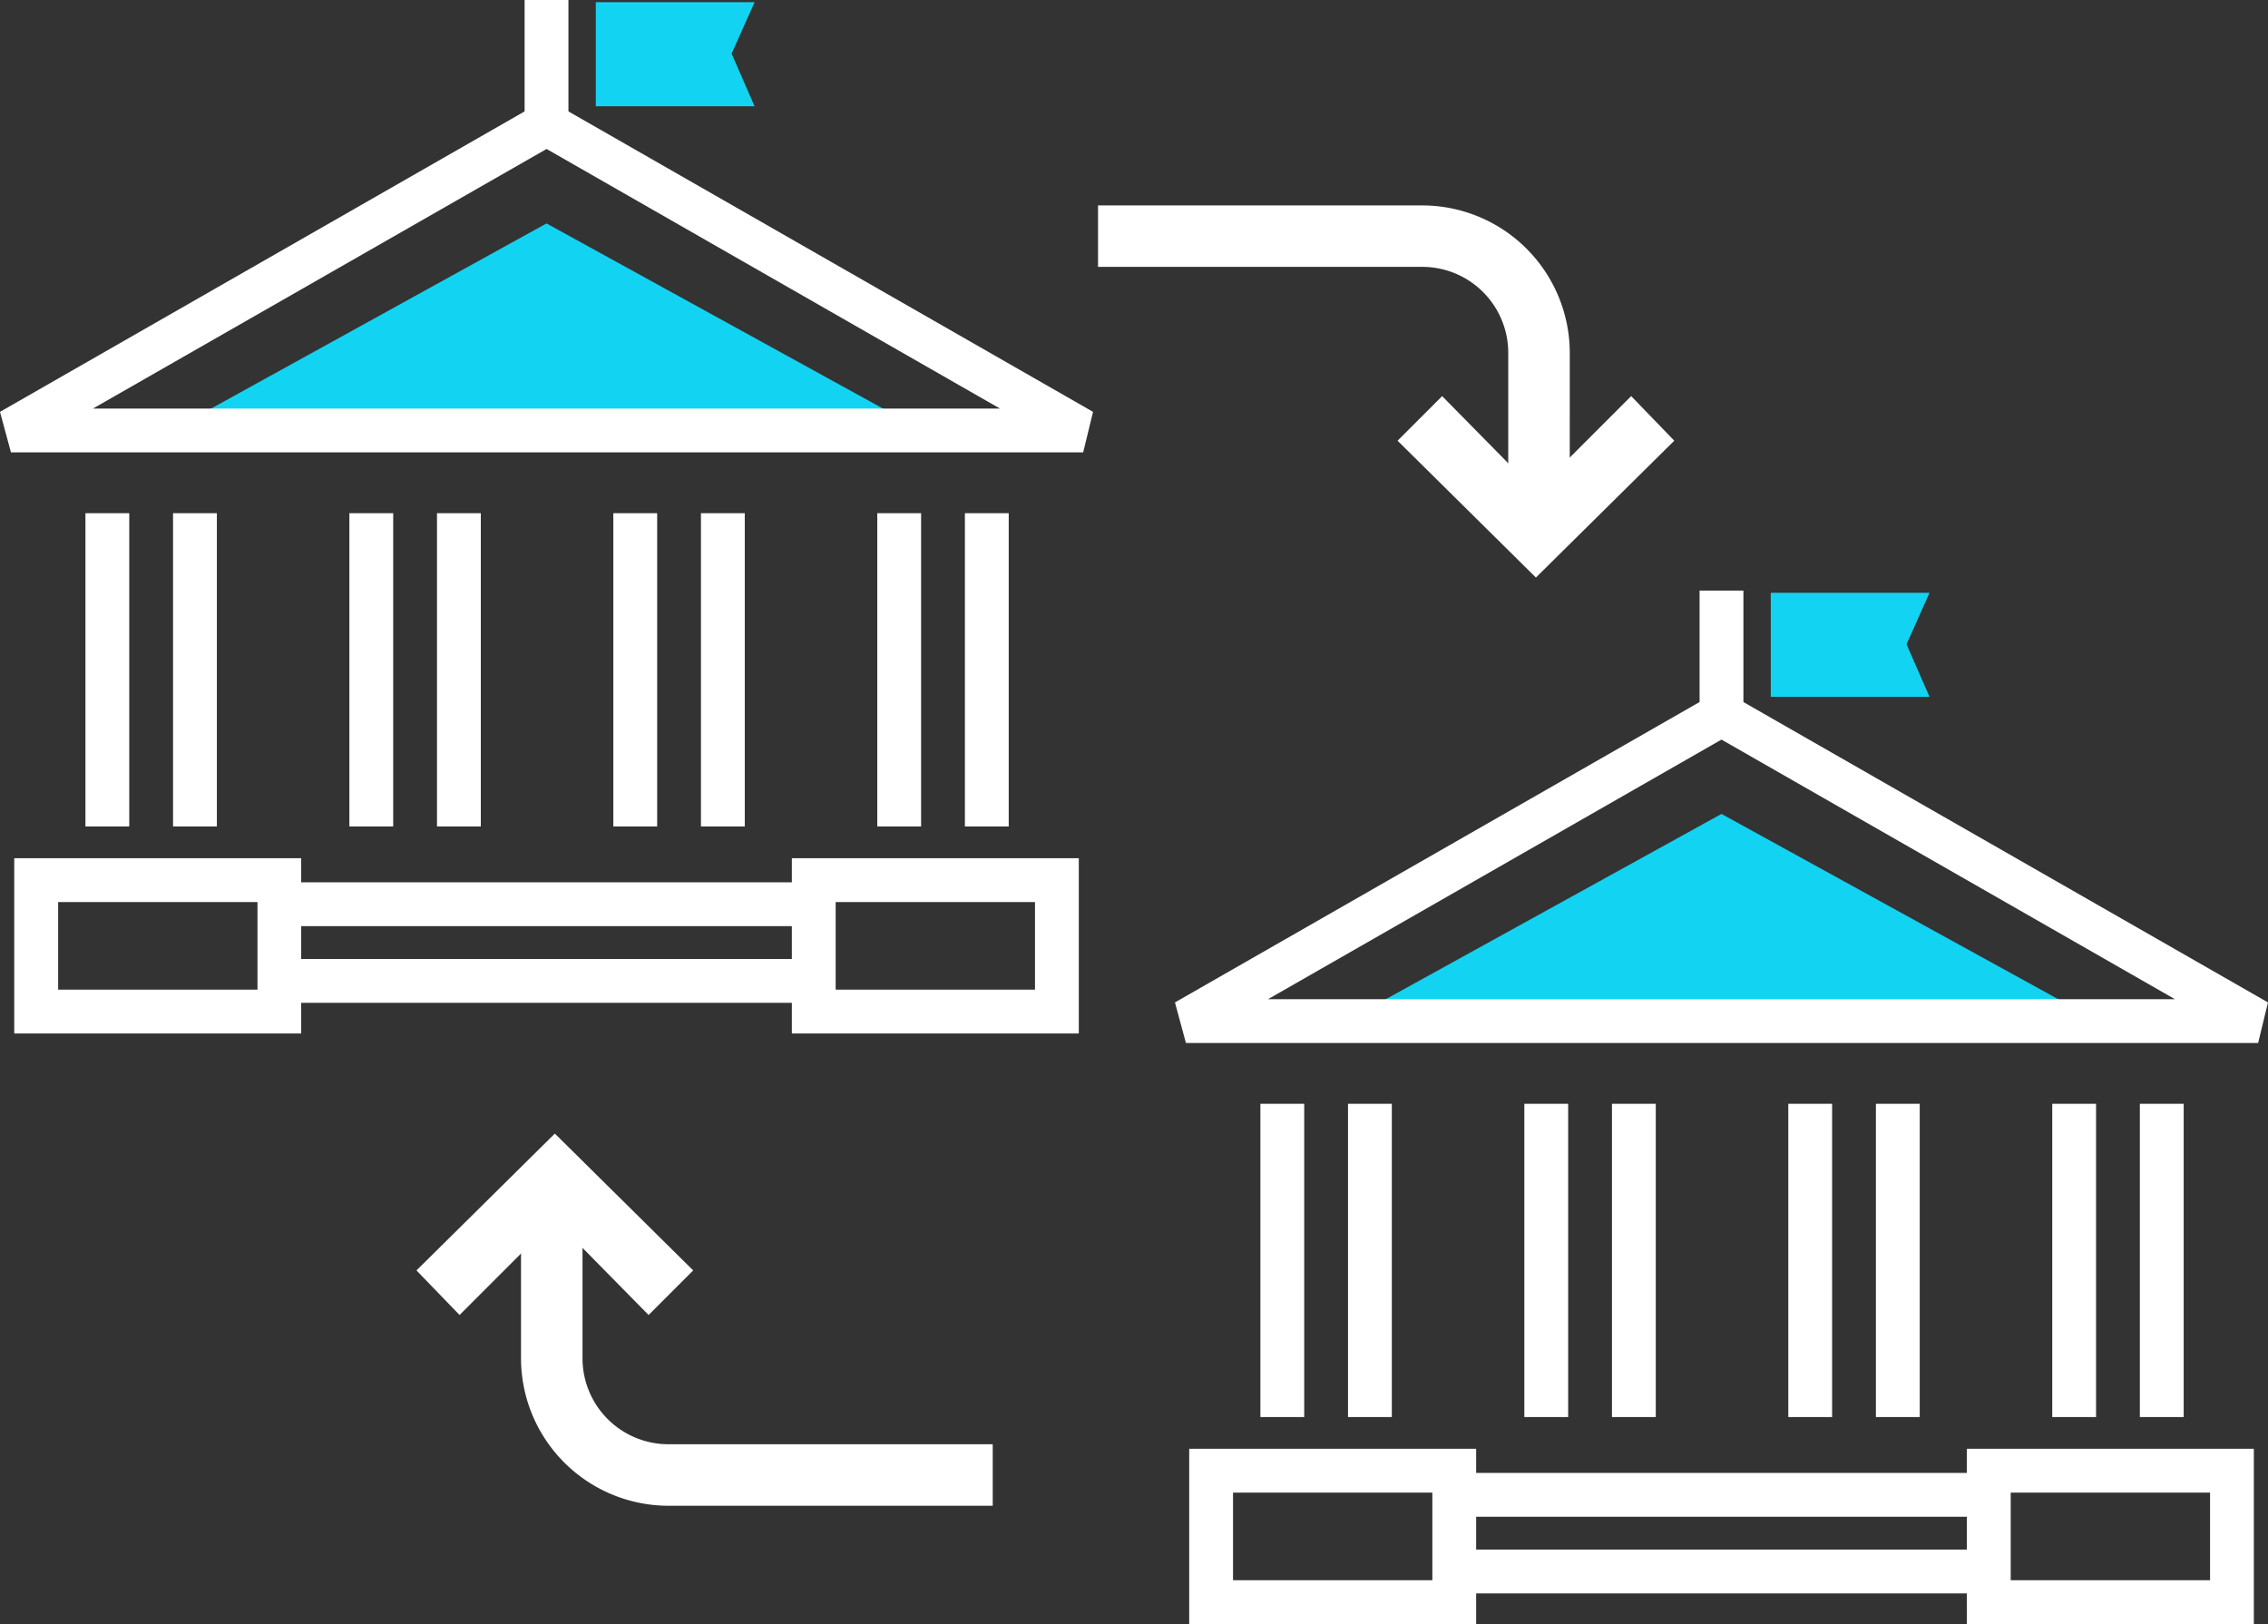
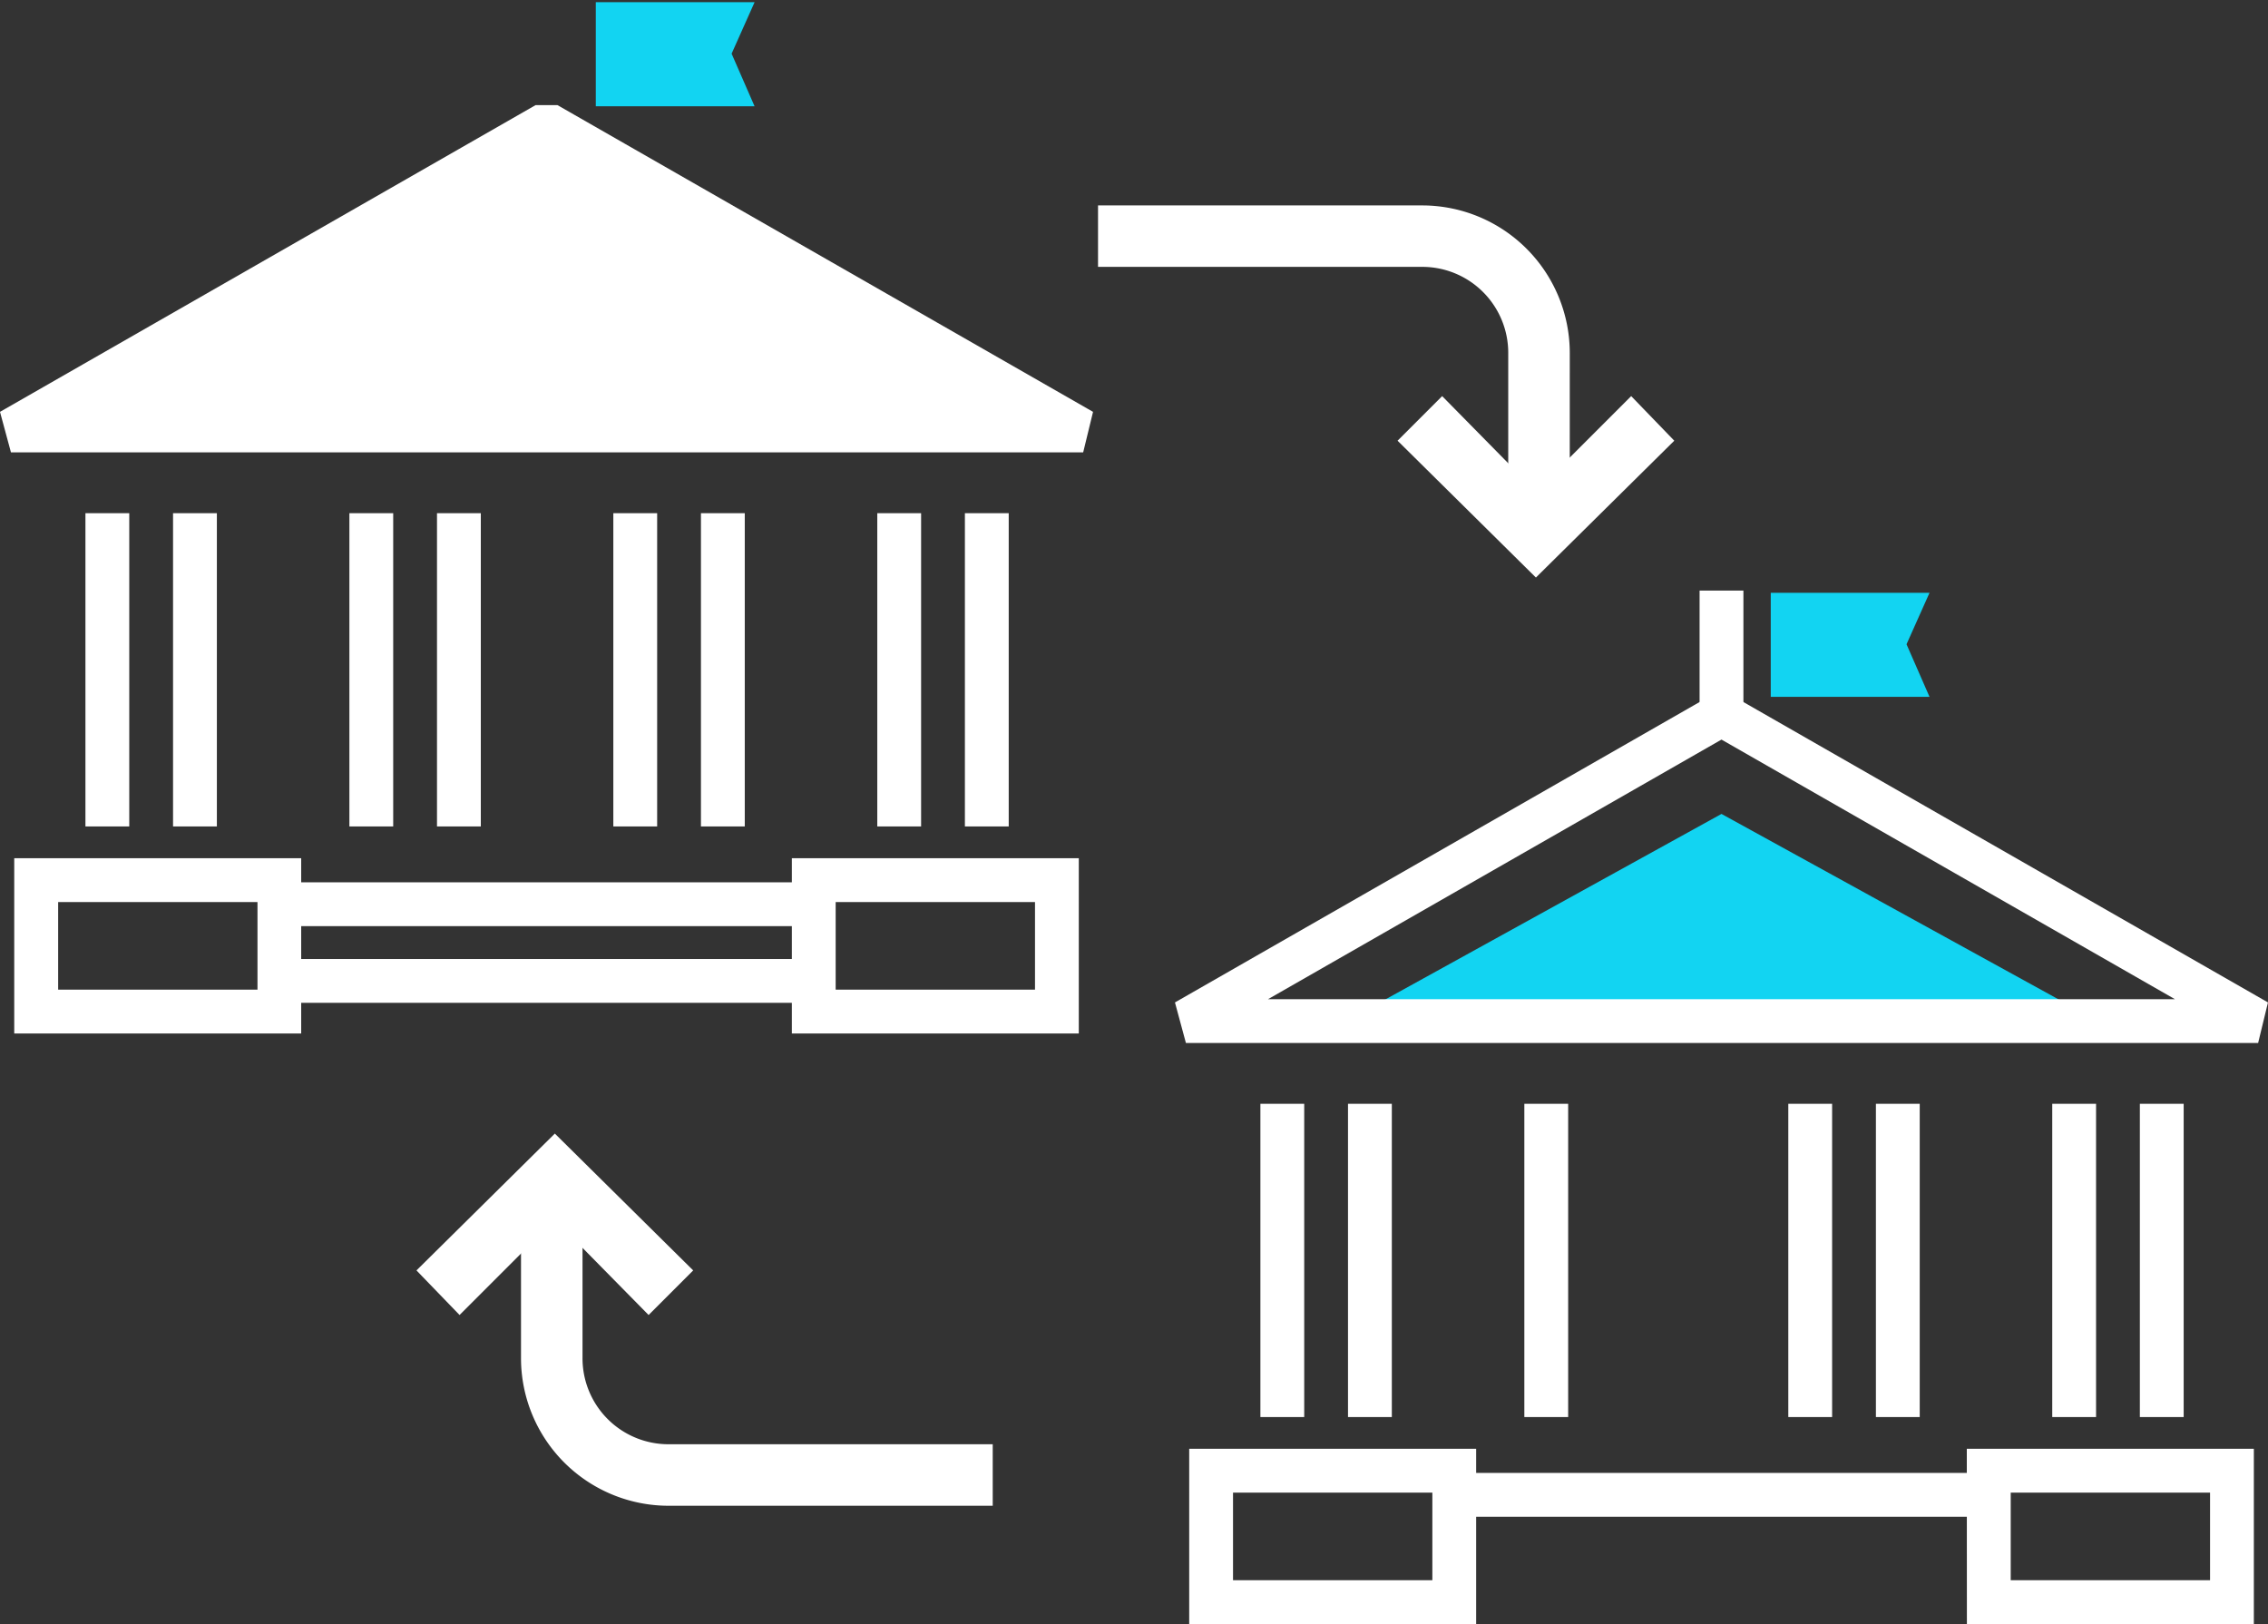
<svg xmlns="http://www.w3.org/2000/svg" id="Group_28333" data-name="Group 28333" width="100" height="71.603" viewBox="0 0 100 71.603">
  <rect x="0" y="0" width="100" height="71.603" fill="#333333" stroke="none" />
  <defs>
    <clipPath id="clip-path">
      <rect id="Rectangle_1055" data-name="Rectangle 1055" width="100" height="71.603" fill="none" />
    </clipPath>
  </defs>
  <path id="Path_2831" data-name="Path 2831" d="M25.83,39.555l15.839-8.741,15.887,8.741Z" transform="translate(-17.572 -20.963)" fill="#12d4f2" />
  <path id="Path_2832" data-name="Path 2832" d="M14.616,126.085H1.964v-7.727H14.616ZM3.9,124.153h8.789V120.29H3.9Z" transform="translate(-1.336 -80.52)" fill="#fff" />
  <path id="Path_2833" data-name="Path 2833" d="M121.864,126.085H109.212v-7.727h12.652Zm-10.72-1.932h8.789V120.29h-8.789Z" transform="translate(-74.298 -80.52)" fill="#fff" />
  <rect id="Rectangle_1033" data-name="Rectangle 1033" width="23.276" height="1.932" transform="translate(12.459 42.281)" fill="#fff" />
  <rect id="Rectangle_1034" data-name="Rectangle 1034" width="23.276" height="1.932" transform="translate(12.459 38.9)" fill="#fff" />
-   <path id="Path_2834" data-name="Path 2834" d="M24.1,16.433,44.089,27.877H4.1ZM23.614,14.5,0,28.023l.483,1.786H47.759l.435-1.786L24.58,14.5Z" transform="translate(0 -9.865)" fill="#fff" />
-   <rect id="Rectangle_1035" data-name="Rectangle 1035" width="1.932" height="5.312" transform="translate(23.131)" fill="#fff" />
+   <path id="Path_2834" data-name="Path 2834" d="M24.1,16.433,44.089,27.877ZM23.614,14.5,0,28.023l.483,1.786H47.759l.435-1.786L24.58,14.5Z" transform="translate(0 -9.865)" fill="#fff" />
  <path id="Path_2835" data-name="Path 2835" d="M82.173.3V4.89h7L88.161,2.571,89.175.3Z" transform="translate(-55.903 -0.205)" fill="#12d4f2" />
  <rect id="Rectangle_1036" data-name="Rectangle 1036" width="1.932" height="13.811" transform="translate(3.767 22.626)" fill="#fff" />
  <rect id="Rectangle_1037" data-name="Rectangle 1037" width="1.932" height="13.811" transform="translate(7.63 22.626)" fill="#fff" />
  <rect id="Rectangle_1038" data-name="Rectangle 1038" width="1.932" height="13.811" transform="translate(15.405 22.626)" fill="#fff" />
  <rect id="Rectangle_1039" data-name="Rectangle 1039" width="1.932" height="13.811" transform="translate(19.268 22.626)" fill="#fff" />
  <rect id="Rectangle_1040" data-name="Rectangle 1040" width="1.932" height="13.811" transform="translate(27.043 22.626)" fill="#fff" />
  <rect id="Rectangle_1041" data-name="Rectangle 1041" width="1.932" height="13.811" transform="translate(30.906 22.626)" fill="#fff" />
  <rect id="Rectangle_1042" data-name="Rectangle 1042" width="1.932" height="13.811" transform="translate(38.681 22.626)" fill="#fff" />
  <rect id="Rectangle_1043" data-name="Rectangle 1043" width="1.932" height="13.811" transform="translate(42.544 22.626)" fill="#fff" />
  <path id="Path_2836" data-name="Path 2836" d="M187.882,121l15.839-8.741L219.609,121Z" transform="translate(-127.818 -76.374)" fill="#12d4f2" />
  <path id="Path_2837" data-name="Path 2837" d="M165.948,201.739h8.789V205.6h-8.789Zm-1.932,5.795h12.652v-7.727H164.016Z" transform="translate(-111.582 -135.931)" fill="#fff" />
  <path id="Path_2838" data-name="Path 2838" d="M273.2,201.739h8.789V205.6H273.2Zm-1.932,5.795h12.652v-7.727H271.264Z" transform="translate(-184.544 -135.931)" fill="#fff" />
-   <rect id="Rectangle_1044" data-name="Rectangle 1044" width="23.276" height="1.932" transform="translate(64.265 68.319)" fill="#fff" />
  <rect id="Rectangle_1045" data-name="Rectangle 1045" width="23.276" height="1.932" transform="translate(64.265 64.939)" fill="#fff" />
  <path id="Path_2839" data-name="Path 2839" d="M186.149,97.883l19.992,11.445H166.157Zm-.483-1.932-23.614,13.521.483,1.787h47.276l.434-1.787L186.632,95.951Z" transform="translate(-110.246 -65.276)" fill="#fff" />
  <rect id="Rectangle_1046" data-name="Rectangle 1046" width="1.932" height="5.312" transform="translate(74.938 26.038)" fill="#fff" />
  <path id="Path_2840" data-name="Path 2840" d="M244.225,86.339V81.752h7l-1.014,2.269,1.014,2.318Z" transform="translate(-166.149 -55.616)" fill="#12d4f2" />
  <rect id="Rectangle_1047" data-name="Rectangle 1047" width="1.932" height="13.811" transform="translate(55.573 48.665)" fill="#fff" />
  <rect id="Rectangle_1048" data-name="Rectangle 1048" width="1.932" height="13.811" transform="translate(59.436 48.665)" fill="#fff" />
  <rect id="Rectangle_1049" data-name="Rectangle 1049" width="1.932" height="13.811" transform="translate(67.211 48.665)" fill="#fff" />
-   <rect id="Rectangle_1050" data-name="Rectangle 1050" width="1.932" height="13.811" transform="translate(71.074 48.665)" fill="#fff" />
  <rect id="Rectangle_1051" data-name="Rectangle 1051" width="1.932" height="13.811" transform="translate(78.849 48.665)" fill="#fff" />
  <rect id="Rectangle_1052" data-name="Rectangle 1052" width="1.932" height="13.811" transform="translate(82.712 48.665)" fill="#fff" />
  <rect id="Rectangle_1053" data-name="Rectangle 1053" width="1.932" height="13.811" transform="translate(90.487 48.665)" fill="#fff" />
  <rect id="Rectangle_1054" data-name="Rectangle 1054" width="1.932" height="13.811" transform="translate(94.35 48.665)" fill="#fff" />
  <path id="Path_2841" data-name="Path 2841" d="M63.541,156.331l6.1,6.033-1.966,1.966-4.135-4.2-4.2,4.2-1.9-1.966Z" transform="translate(-39.077 -106.353)" fill="#fff" />
  <g id="Group_2408" data-name="Group 2408">
    <g id="Group_2407" data-name="Group 2407" clip-path="url(#clip-path)">
      <path id="Path_2842" data-name="Path 2842" d="M71.858,167.357H74.57v6.373a3.79,3.79,0,0,0,3.8,3.8H92.657v2.712H78.367a6.51,6.51,0,0,1-6.509-6.508Z" transform="translate(-48.886 -113.855)" fill="#fff" />
      <path id="Path_2843" data-name="Path 2843" d="M198.85,62.626l-6.1-6.033,1.966-1.966,4.135,4.2,4.2-4.2,1.9,1.966Z" transform="translate(-131.129 -37.163)" fill="#fff" />
      <path id="Path_2844" data-name="Path 2844" d="M172.239,41.212h-2.712V34.84a3.79,3.79,0,0,0-3.8-3.8H151.44V28.331h14.291a6.51,6.51,0,0,1,6.509,6.509Z" transform="translate(-103.026 -19.274)" fill="#fff" />
    </g>
  </g>
</svg>